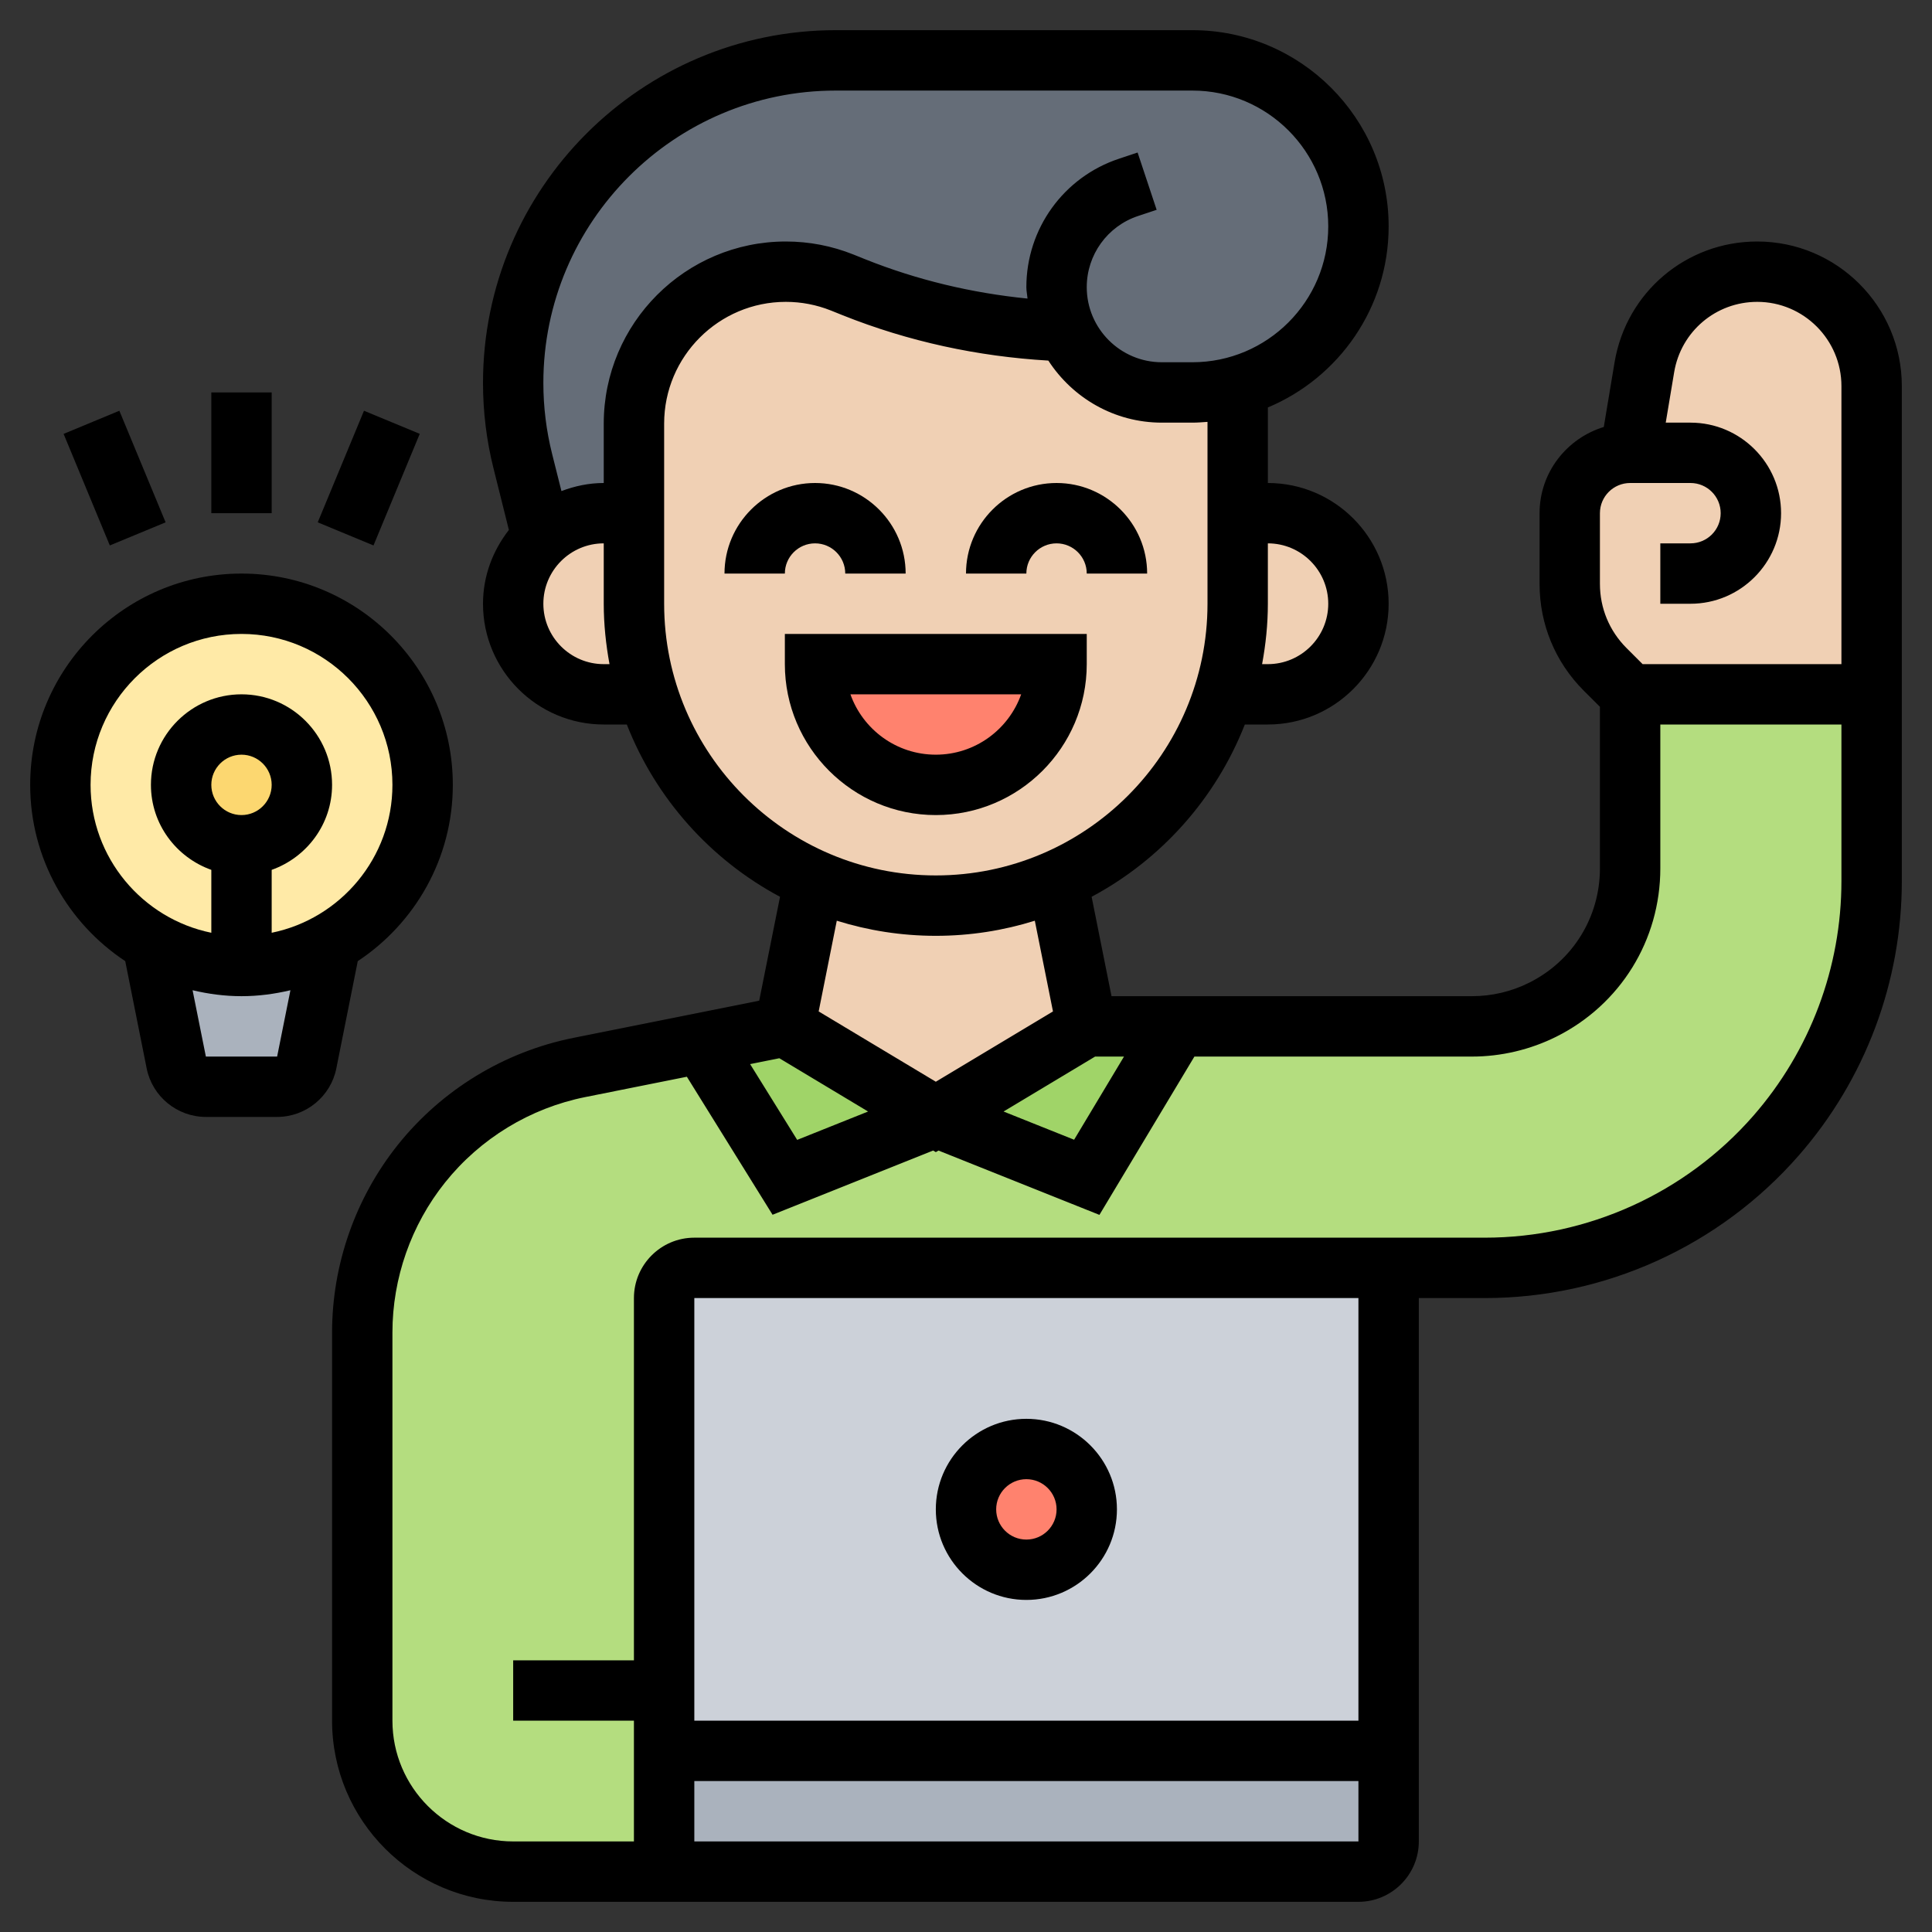
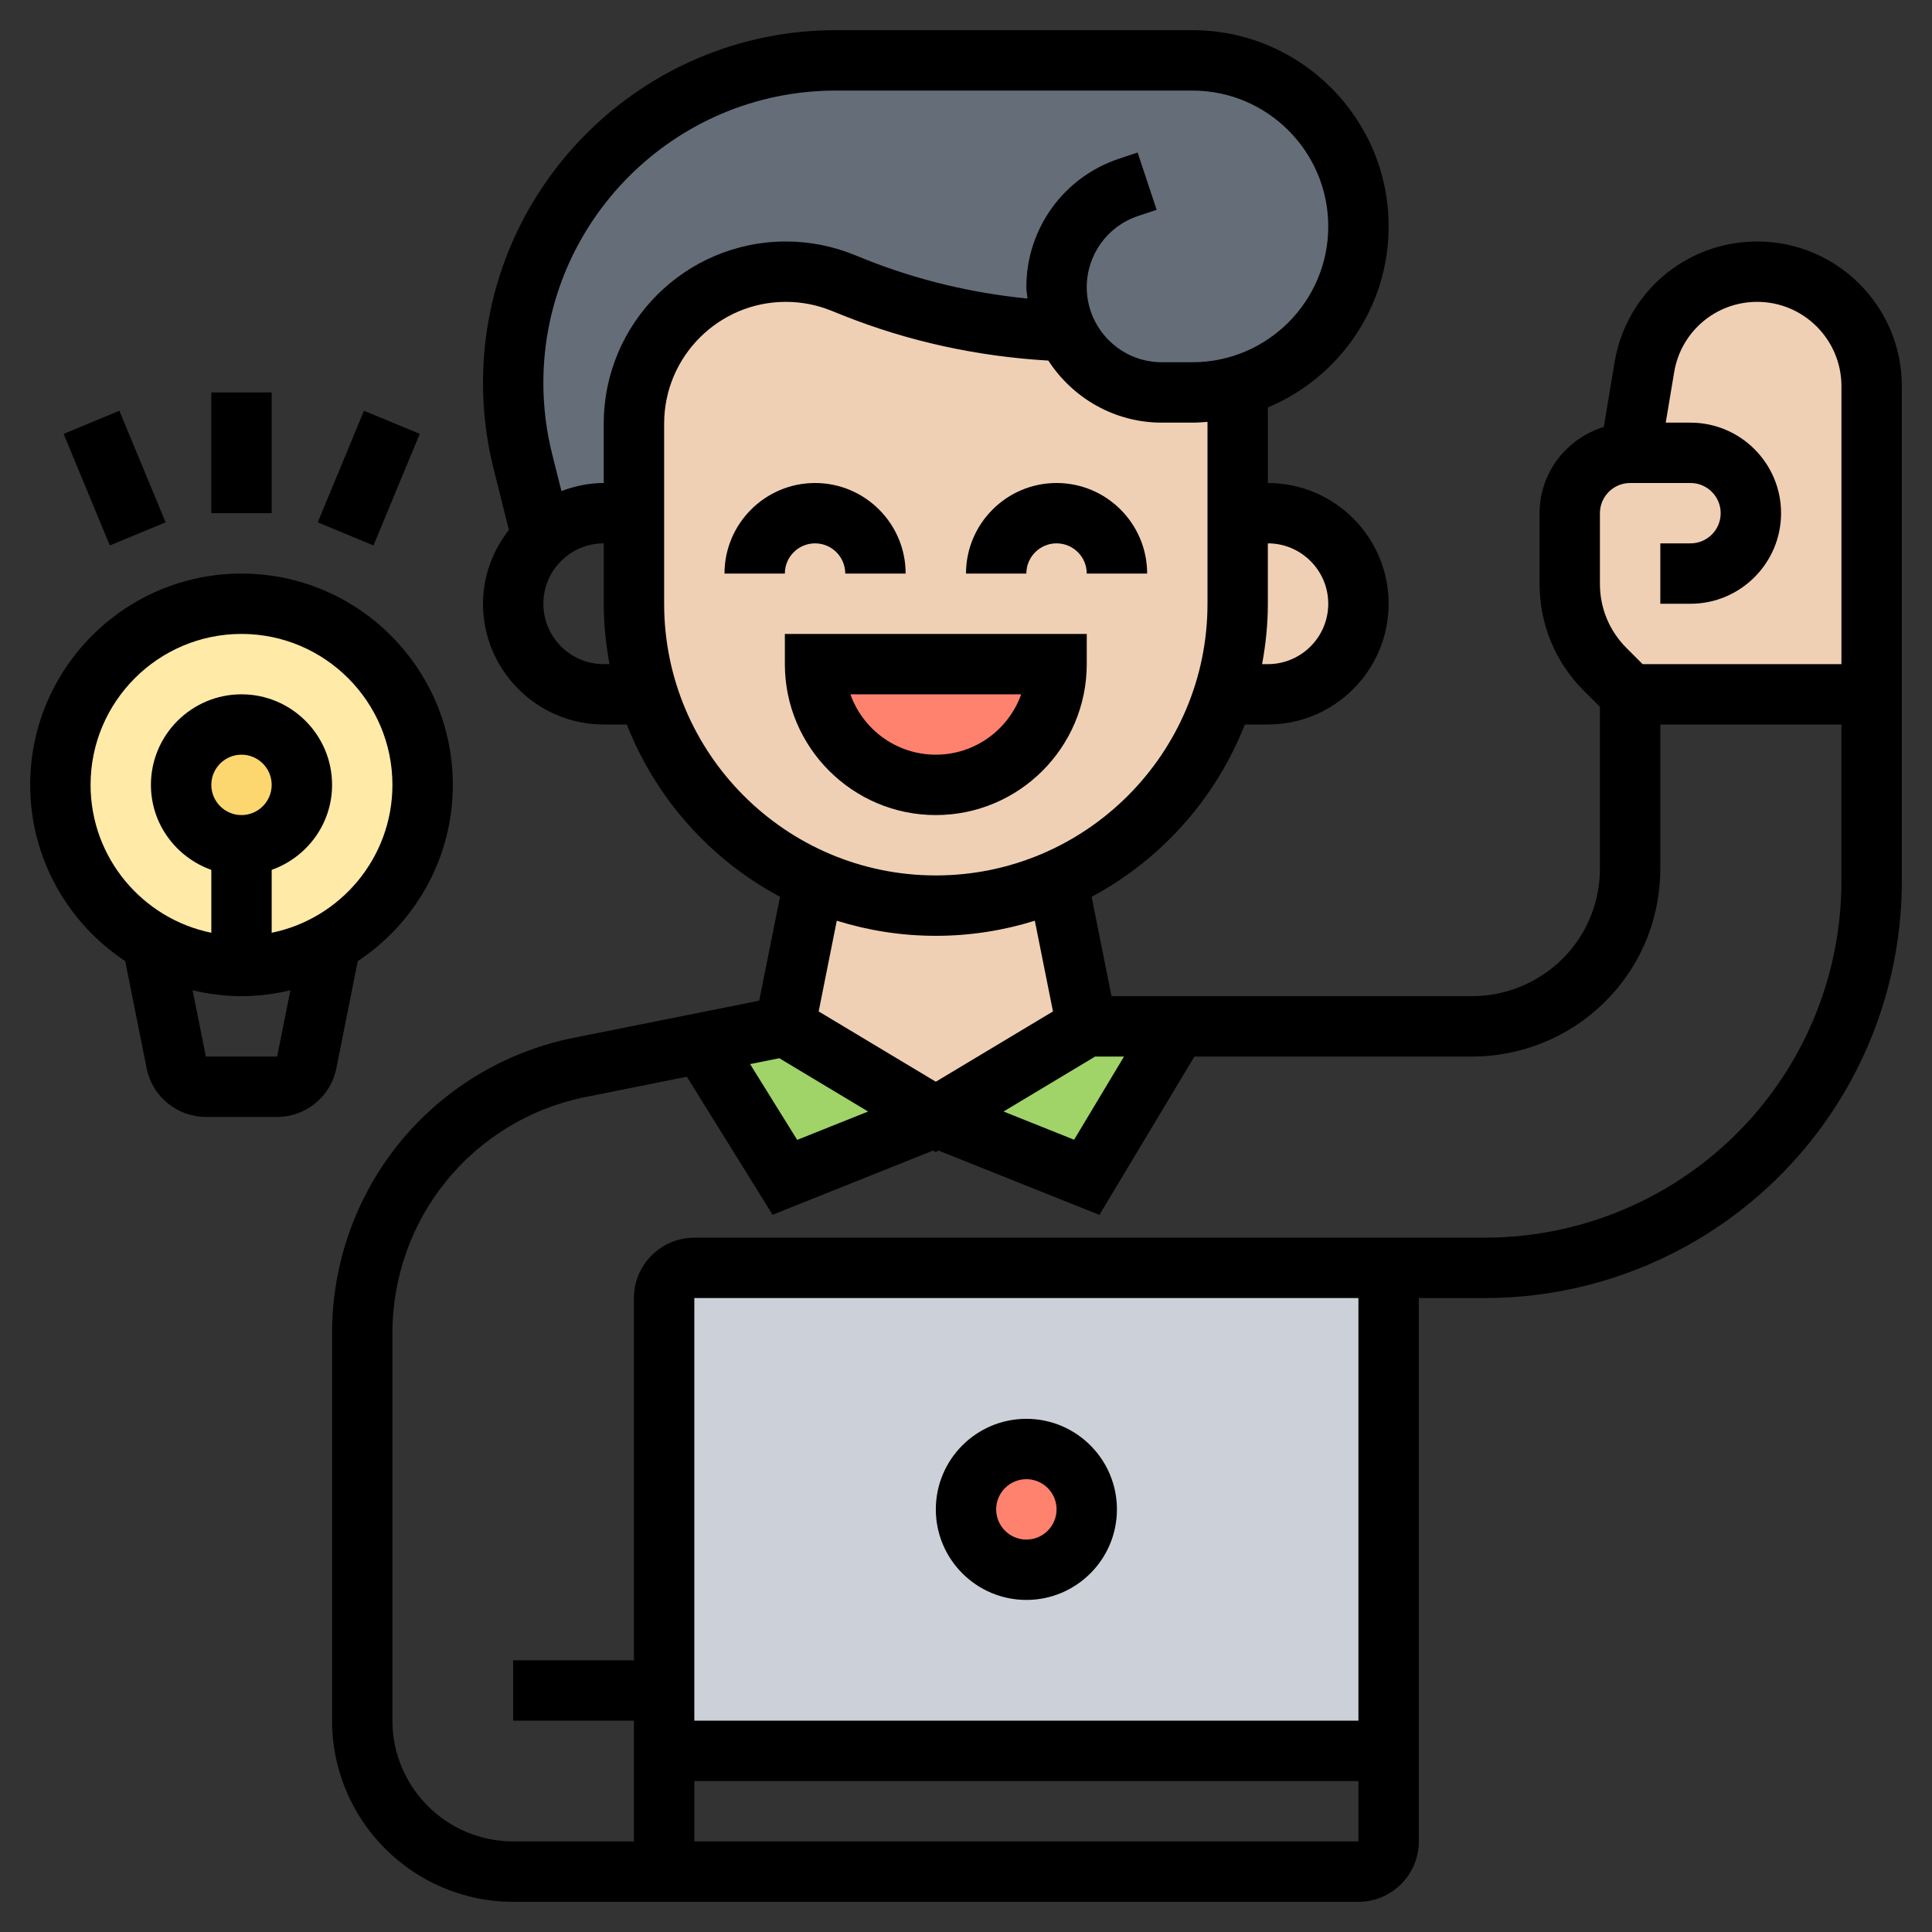
<svg xmlns="http://www.w3.org/2000/svg" width="50" height="50" viewBox="0 0 50 50" fill="none">
  <rect x="0" y="0" width="50" height="50" fill="#333333" stroke="none" />
  <g clip-path="url(#clip0_4952_6611)">
-     <path d="M42.188 17.969V22.469C42.188 24.023 41.312 25.438 39.93 26.133C39.359 26.414 38.734 26.562 38.094 26.562H30.469L28.125 30.469L24.219 28.906L20.312 30.469L18.156 26.992L15 27.625C13.383 27.945 11.938 28.828 10.906 30.117C9.914 31.352 9.375 32.898 9.375 34.484V44.531C9.375 46.688 11.125 48.438 13.281 48.438H17.188V45.312V43.75V33.594C17.188 33.164 17.539 32.812 17.969 32.812H28.125H35.938H38.422C41.312 32.812 44.062 31.562 45.961 29.391C46.758 28.484 47.375 27.438 47.797 26.32C48.219 25.203 48.438 24.016 48.438 22.797V17.969H42.188Z" fill="#B4DD7F" />
    <path d="M24.219 28.906L20.312 30.469L18.156 26.992L20.312 26.562L24.219 28.906Z" fill="#A0D468" />
    <path d="M30.469 26.562L28.125 30.469L24.219 28.906L28.125 26.562H30.469Z" fill="#A0D468" />
-     <path d="M35.938 45.312V47.656C35.938 48.086 35.586 48.438 35.156 48.438H17.188V45.312H35.938Z" fill="#AAB2BD" />
    <path d="M35.938 32.812V45.312H17.188V43.75V33.594C17.188 33.164 17.539 32.812 17.969 32.812H28.125H35.938Z" fill="#CCD1D9" />
    <path d="M26.562 40.625C27.425 40.625 28.125 39.925 28.125 39.062C28.125 38.2 27.425 37.5 26.562 37.5C25.7 37.5 25 38.2 25 39.062C25 39.925 25.7 40.625 26.562 40.625Z" fill="#FF826E" />
    <path d="M42.188 11.719L42.555 9.508C42.672 8.797 43.047 8.172 43.562 7.734C44.086 7.297 44.75 7.031 45.477 7.031C47.109 7.031 48.438 8.359 48.438 9.992V17.969H42.188L41.539 17.32C40.953 16.734 40.625 15.938 40.625 15.109V13.281C40.625 12.422 41.328 11.719 42.188 11.719Z" fill="#F0D0B4" />
    <path d="M27.602 8.586C25.711 8.523 23.852 8.133 22.102 7.43L21.797 7.312C21.336 7.125 20.836 7.031 20.336 7.031C18.164 7.031 16.406 8.789 16.406 10.961V13.281H15.625C15 13.281 14.438 13.523 14.023 13.914L13.531 11.938C13.367 11.273 13.281 10.594 13.281 9.906C13.281 7.602 14.219 5.516 15.727 4.008C17.234 2.5 19.32 1.562 21.625 1.562H30.859C33.234 1.562 35.156 3.484 35.156 5.859C35.156 7.047 34.672 8.125 33.898 8.898C33.391 9.406 32.75 9.789 32.031 9.992C31.656 10.102 31.266 10.156 30.859 10.156H30.07C28.977 10.156 28.031 9.516 27.602 8.586Z" fill="#656D78" />
    <path d="M32.812 13.281C34.109 13.281 35.156 14.328 35.156 15.625C35.156 16.273 34.891 16.859 34.469 17.281C34.047 17.703 33.461 17.969 32.812 17.969H31.672C31.906 17.227 32.031 16.445 32.031 15.625V13.281H32.812Z" fill="#F0D0B4" />
-     <path d="M16.766 17.969H15.625C14.977 17.969 14.391 17.703 13.969 17.281C13.547 16.859 13.281 16.273 13.281 15.625C13.281 14.953 13.562 14.344 14.023 13.914C14.438 13.523 15 13.281 15.625 13.281H16.406V15.625C16.406 16.445 16.531 17.227 16.766 17.969Z" fill="#F0D0B4" />
    <path d="M27.367 22.773L28.125 26.562L24.219 28.906L20.312 26.562L21.07 22.773C22.031 23.203 23.102 23.438 24.219 23.438C25.336 23.438 26.406 23.203 27.367 22.773Z" fill="#F0D0B4" />
    <path d="M32.031 13.281V15.625C32.031 16.445 31.906 17.227 31.672 17.969C30.992 20.125 29.414 21.875 27.367 22.773C26.406 23.203 25.336 23.438 24.219 23.438C23.102 23.438 22.031 23.203 21.07 22.773C20.18 22.383 19.375 21.828 18.695 21.148C17.82 20.273 17.148 19.188 16.766 17.969C16.531 17.227 16.406 16.445 16.406 15.625V13.281V10.961C16.406 8.789 18.164 7.031 20.336 7.031C20.836 7.031 21.336 7.125 21.797 7.312L22.102 7.43C23.852 8.133 25.711 8.523 27.602 8.586C28.031 9.516 28.977 10.156 30.07 10.156H30.859C31.266 10.156 31.656 10.102 32.031 9.992V13.281Z" fill="#F0D0B4" />
    <path d="M21.094 17.188H27.344C27.344 18.914 25.945 20.312 24.219 20.312C23.359 20.312 22.578 19.961 22.008 19.398C21.445 18.828 21.094 18.047 21.094 17.188Z" fill="#FF826E" />
-     <path d="M8.562 24.391L7.938 27.5C7.867 27.859 7.547 28.125 7.172 28.125H5.328C4.953 28.125 4.633 27.859 4.562 27.5L3.938 24.391C4.617 24.781 5.406 25 6.25 25C7.094 25 7.883 24.781 8.562 24.391Z" fill="#AAB2BD" />
    <path d="M6.25 25C5.406 25 4.617 24.781 3.938 24.391C2.523 23.586 1.562 22.055 1.562 20.312C1.562 17.727 3.664 15.625 6.25 15.625C8.836 15.625 10.938 17.727 10.938 20.312C10.938 22.055 9.977 23.586 8.562 24.391C7.883 24.781 7.094 25 6.25 25Z" fill="#FFEAA7" />
    <path d="M6.25 21.875C7.113 21.875 7.812 21.175 7.812 20.312C7.812 19.45 7.113 18.75 6.25 18.75C5.387 18.75 4.688 19.45 4.688 20.312C4.688 21.175 5.387 21.875 6.25 21.875Z" fill="#FCD770" />
    <path d="M21.094 14.062C21.524 14.062 21.875 14.412 21.875 14.844H23.438C23.438 13.552 22.386 12.5 21.094 12.5C19.802 12.5 18.75 13.552 18.75 14.844H20.312C20.312 14.412 20.663 14.062 21.094 14.062Z" fill="black" />
    <path d="M27.344 14.062C27.774 14.062 28.125 14.412 28.125 14.844H29.688C29.688 13.552 28.636 12.5 27.344 12.5C26.052 12.5 25 13.552 25 14.844H26.562C26.562 14.412 26.913 14.062 27.344 14.062Z" fill="black" />
    <path d="M28.125 17.188V16.406H20.312V17.188C20.312 19.341 22.065 21.094 24.219 21.094C26.373 21.094 28.125 19.341 28.125 17.188ZM22.009 17.969H26.428C26.105 18.878 25.237 19.531 24.218 19.531C23.199 19.531 22.331 18.878 22.009 17.969Z" fill="black" />
    <path d="M45.477 6.25C43.64 6.25 42.087 7.566 41.785 9.377L41.506 11.05C40.548 11.344 39.844 12.227 39.844 13.281V15.112C39.844 16.155 40.25 17.137 40.987 17.874L41.406 18.292V22.471C41.406 23.733 40.706 24.867 39.577 25.431C39.12 25.661 38.608 25.781 38.097 25.781H28.766L28.251 23.209C30.05 22.248 31.464 20.666 32.216 18.75H32.812C34.536 18.75 35.938 17.348 35.938 15.625C35.938 13.902 34.536 12.5 32.812 12.5V10.545C34.645 9.778 35.938 7.967 35.938 5.859C35.938 3.059 33.659 0.781 30.859 0.781H21.629C16.595 0.781 12.5 4.876 12.5 9.91C12.5 10.656 12.591 11.402 12.773 12.125L13.17 13.715C12.757 14.245 12.5 14.902 12.5 15.625C12.5 17.348 13.902 18.75 15.625 18.75H16.222C16.973 20.666 18.387 22.248 20.187 23.209L19.648 25.898L14.845 26.859C13.055 27.216 11.439 28.2 10.298 29.626C9.199 31.001 8.594 32.726 8.594 34.486V44.531C8.594 47.116 10.696 49.219 13.281 49.219H35.156C36.018 49.219 36.719 48.518 36.719 47.656V33.594H38.426C41.538 33.594 44.498 32.25 46.548 29.908C48.27 27.941 49.219 25.416 49.219 22.801V9.992C49.219 7.928 47.541 6.25 45.477 6.25ZM41.406 13.281C41.406 12.85 41.757 12.5 42.188 12.5H43.75C44.181 12.5 44.531 12.85 44.531 13.281C44.531 13.713 44.181 14.062 43.75 14.062H42.969V15.625H43.75C45.042 15.625 46.094 14.573 46.094 13.281C46.094 11.989 45.042 10.938 43.75 10.938H43.109L43.327 9.634C43.503 8.578 44.407 7.812 45.477 7.812C46.678 7.812 47.656 8.791 47.656 9.992V17.188H42.511L42.093 16.77C41.65 16.327 41.406 15.738 41.406 15.112V13.281ZM29.089 27.344L27.798 29.496L25.972 28.766L28.341 27.344H29.089ZM34.375 15.625C34.375 16.487 33.674 17.188 32.812 17.188H32.663C32.757 16.68 32.812 16.159 32.812 15.625V14.062C33.674 14.062 34.375 14.763 34.375 15.625ZM15.625 17.188C14.763 17.188 14.062 16.487 14.062 15.625C14.062 14.763 14.763 14.062 15.625 14.062V15.625C15.625 16.159 15.681 16.68 15.774 17.188H15.625ZM15.625 10.962V12.5C15.238 12.5 14.872 12.58 14.53 12.709L14.288 11.745C14.138 11.146 14.062 10.529 14.062 9.91C14.062 5.738 17.456 2.344 21.629 2.344H30.859C32.798 2.344 34.375 3.921 34.375 5.859C34.375 7.798 32.798 9.375 30.859 9.375H30.068C28.997 9.375 28.125 8.503 28.125 7.432C28.125 6.595 28.659 5.854 29.453 5.59L29.934 5.43L29.441 3.947L28.959 4.108C27.526 4.584 26.562 5.92 26.562 7.432C26.562 7.533 26.584 7.628 26.592 7.727C25.152 7.583 23.741 7.249 22.39 6.709L22.087 6.587C21.527 6.363 20.938 6.25 20.337 6.25C17.739 6.25 15.625 8.364 15.625 10.962ZM17.188 15.625V10.962C17.188 9.226 18.601 7.812 20.337 7.812C20.739 7.812 21.133 7.888 21.506 8.037L21.809 8.159C23.514 8.84 25.303 9.225 27.131 9.332C27.756 10.295 28.836 10.938 30.068 10.938H30.859C30.991 10.938 31.12 10.927 31.25 10.918V15.625C31.25 19.502 28.095 22.656 24.219 22.656C20.342 22.656 17.188 19.502 17.188 15.625ZM24.219 24.219C25.111 24.219 25.972 24.081 26.781 23.828L27.251 26.176L24.219 27.995L21.187 26.176L21.656 23.828C22.466 24.081 23.327 24.219 24.219 24.219ZM20.169 27.387L22.466 28.766L20.631 29.5L19.413 27.539L20.169 27.387ZM17.969 47.656V46.094H35.156V47.656H17.969ZM35.156 44.531H17.969V33.594H35.156V44.531ZM45.373 28.88C43.62 30.882 41.087 32.031 38.426 32.031H17.969C17.107 32.031 16.406 32.732 16.406 33.594V42.969H13.281V44.531H16.406V47.656H13.281C11.558 47.656 10.156 46.255 10.156 44.531V34.486C10.156 33.08 10.64 31.701 11.518 30.603C12.43 29.463 13.72 28.677 15.152 28.391L17.776 27.866L19.994 31.438L24.149 29.776L24.219 29.817L24.288 29.776L28.453 31.441L30.911 27.344H38.097C38.848 27.344 39.602 27.166 40.276 26.83C41.937 25.999 42.969 24.33 42.969 22.472V18.75H47.656V22.801C47.656 25.038 46.845 27.197 45.373 28.88Z" fill="black" />
    <path d="M26.562 41.406C27.855 41.406 28.906 40.355 28.906 39.062C28.906 37.77 27.855 36.719 26.562 36.719C25.27 36.719 24.219 37.77 24.219 39.062C24.219 40.355 25.27 41.406 26.562 41.406ZM26.562 38.281C26.993 38.281 27.344 38.631 27.344 39.062C27.344 39.494 26.993 39.844 26.562 39.844C26.132 39.844 25.781 39.494 25.781 39.062C25.781 38.631 26.132 38.281 26.562 38.281Z" fill="black" />
    <path d="M9.259 24.874C10.739 23.895 11.719 22.216 11.719 20.312C11.719 17.298 9.266 14.844 6.25 14.844C3.234 14.844 0.781 17.298 0.781 20.312C0.781 22.216 1.761 23.895 3.241 24.874L3.796 27.651C3.941 28.378 4.586 28.906 5.328 28.906H7.172C7.914 28.906 8.559 28.378 8.704 27.651L9.259 24.874ZM2.344 20.312C2.344 18.159 4.096 16.406 6.25 16.406C8.404 16.406 10.156 18.159 10.156 20.312C10.156 22.198 8.812 23.777 7.031 24.14V22.512C7.938 22.189 8.594 21.33 8.594 20.312C8.594 19.02 7.542 17.969 6.25 17.969C4.958 17.969 3.906 19.02 3.906 20.312C3.906 21.33 4.562 22.189 5.469 22.512V24.14C3.688 23.777 2.344 22.198 2.344 20.312ZM5.469 20.312C5.469 19.881 5.82 19.531 6.25 19.531C6.68 19.531 7.031 19.881 7.031 20.312C7.031 20.744 6.68 21.094 6.25 21.094C5.82 21.094 5.469 20.744 5.469 20.312ZM5.328 27.344L4.984 25.627C5.391 25.724 5.814 25.781 6.25 25.781C6.686 25.781 7.109 25.724 7.516 25.627L7.172 27.344H5.328Z" fill="black" />
    <path d="M5.469 10.156H7.031V13.281H5.469V10.156Z" fill="black" />
    <path d="M1.646 11.229L3.089 10.63L4.286 13.518L2.842 14.116L1.646 11.229Z" fill="black" />
    <path d="M8.223 13.518L9.42 10.63L10.863 11.228L9.666 14.116L8.223 13.518Z" fill="black" />
  </g>
  <defs>
    <clipPath id="clip0_4952_6611">
      <rect width="50" height="50" fill="white" />
    </clipPath>
  </defs>
</svg>